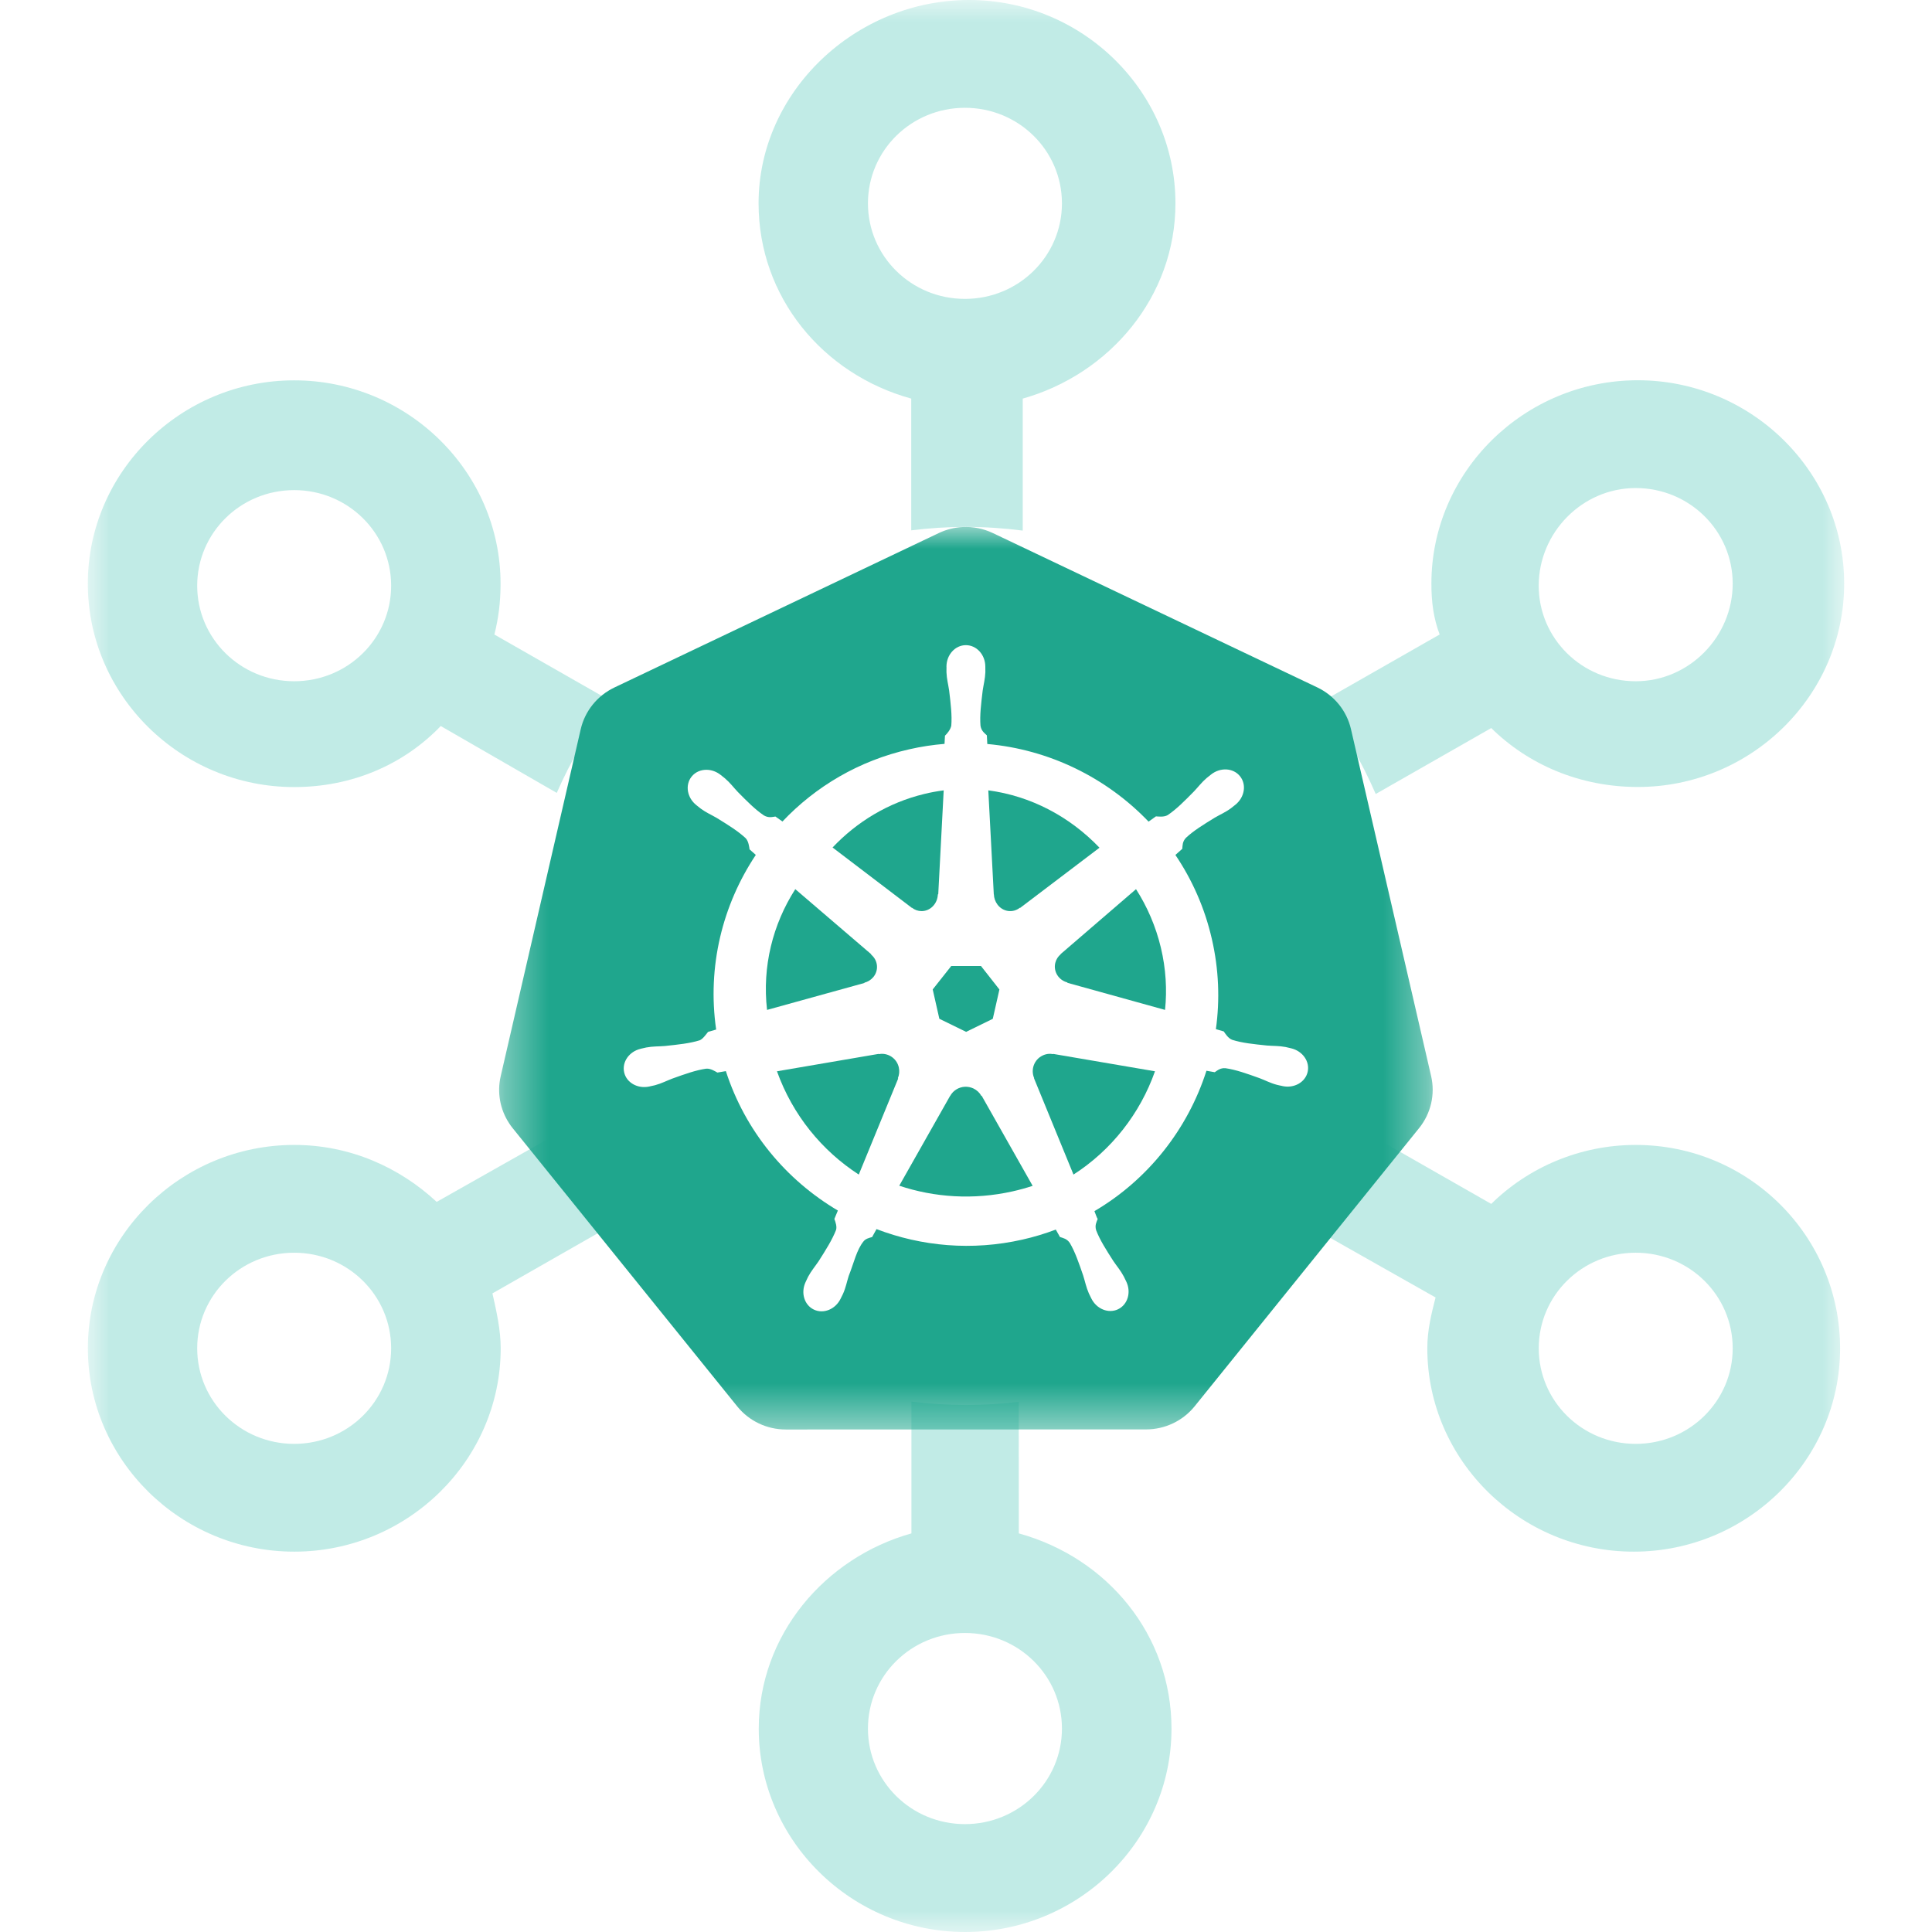
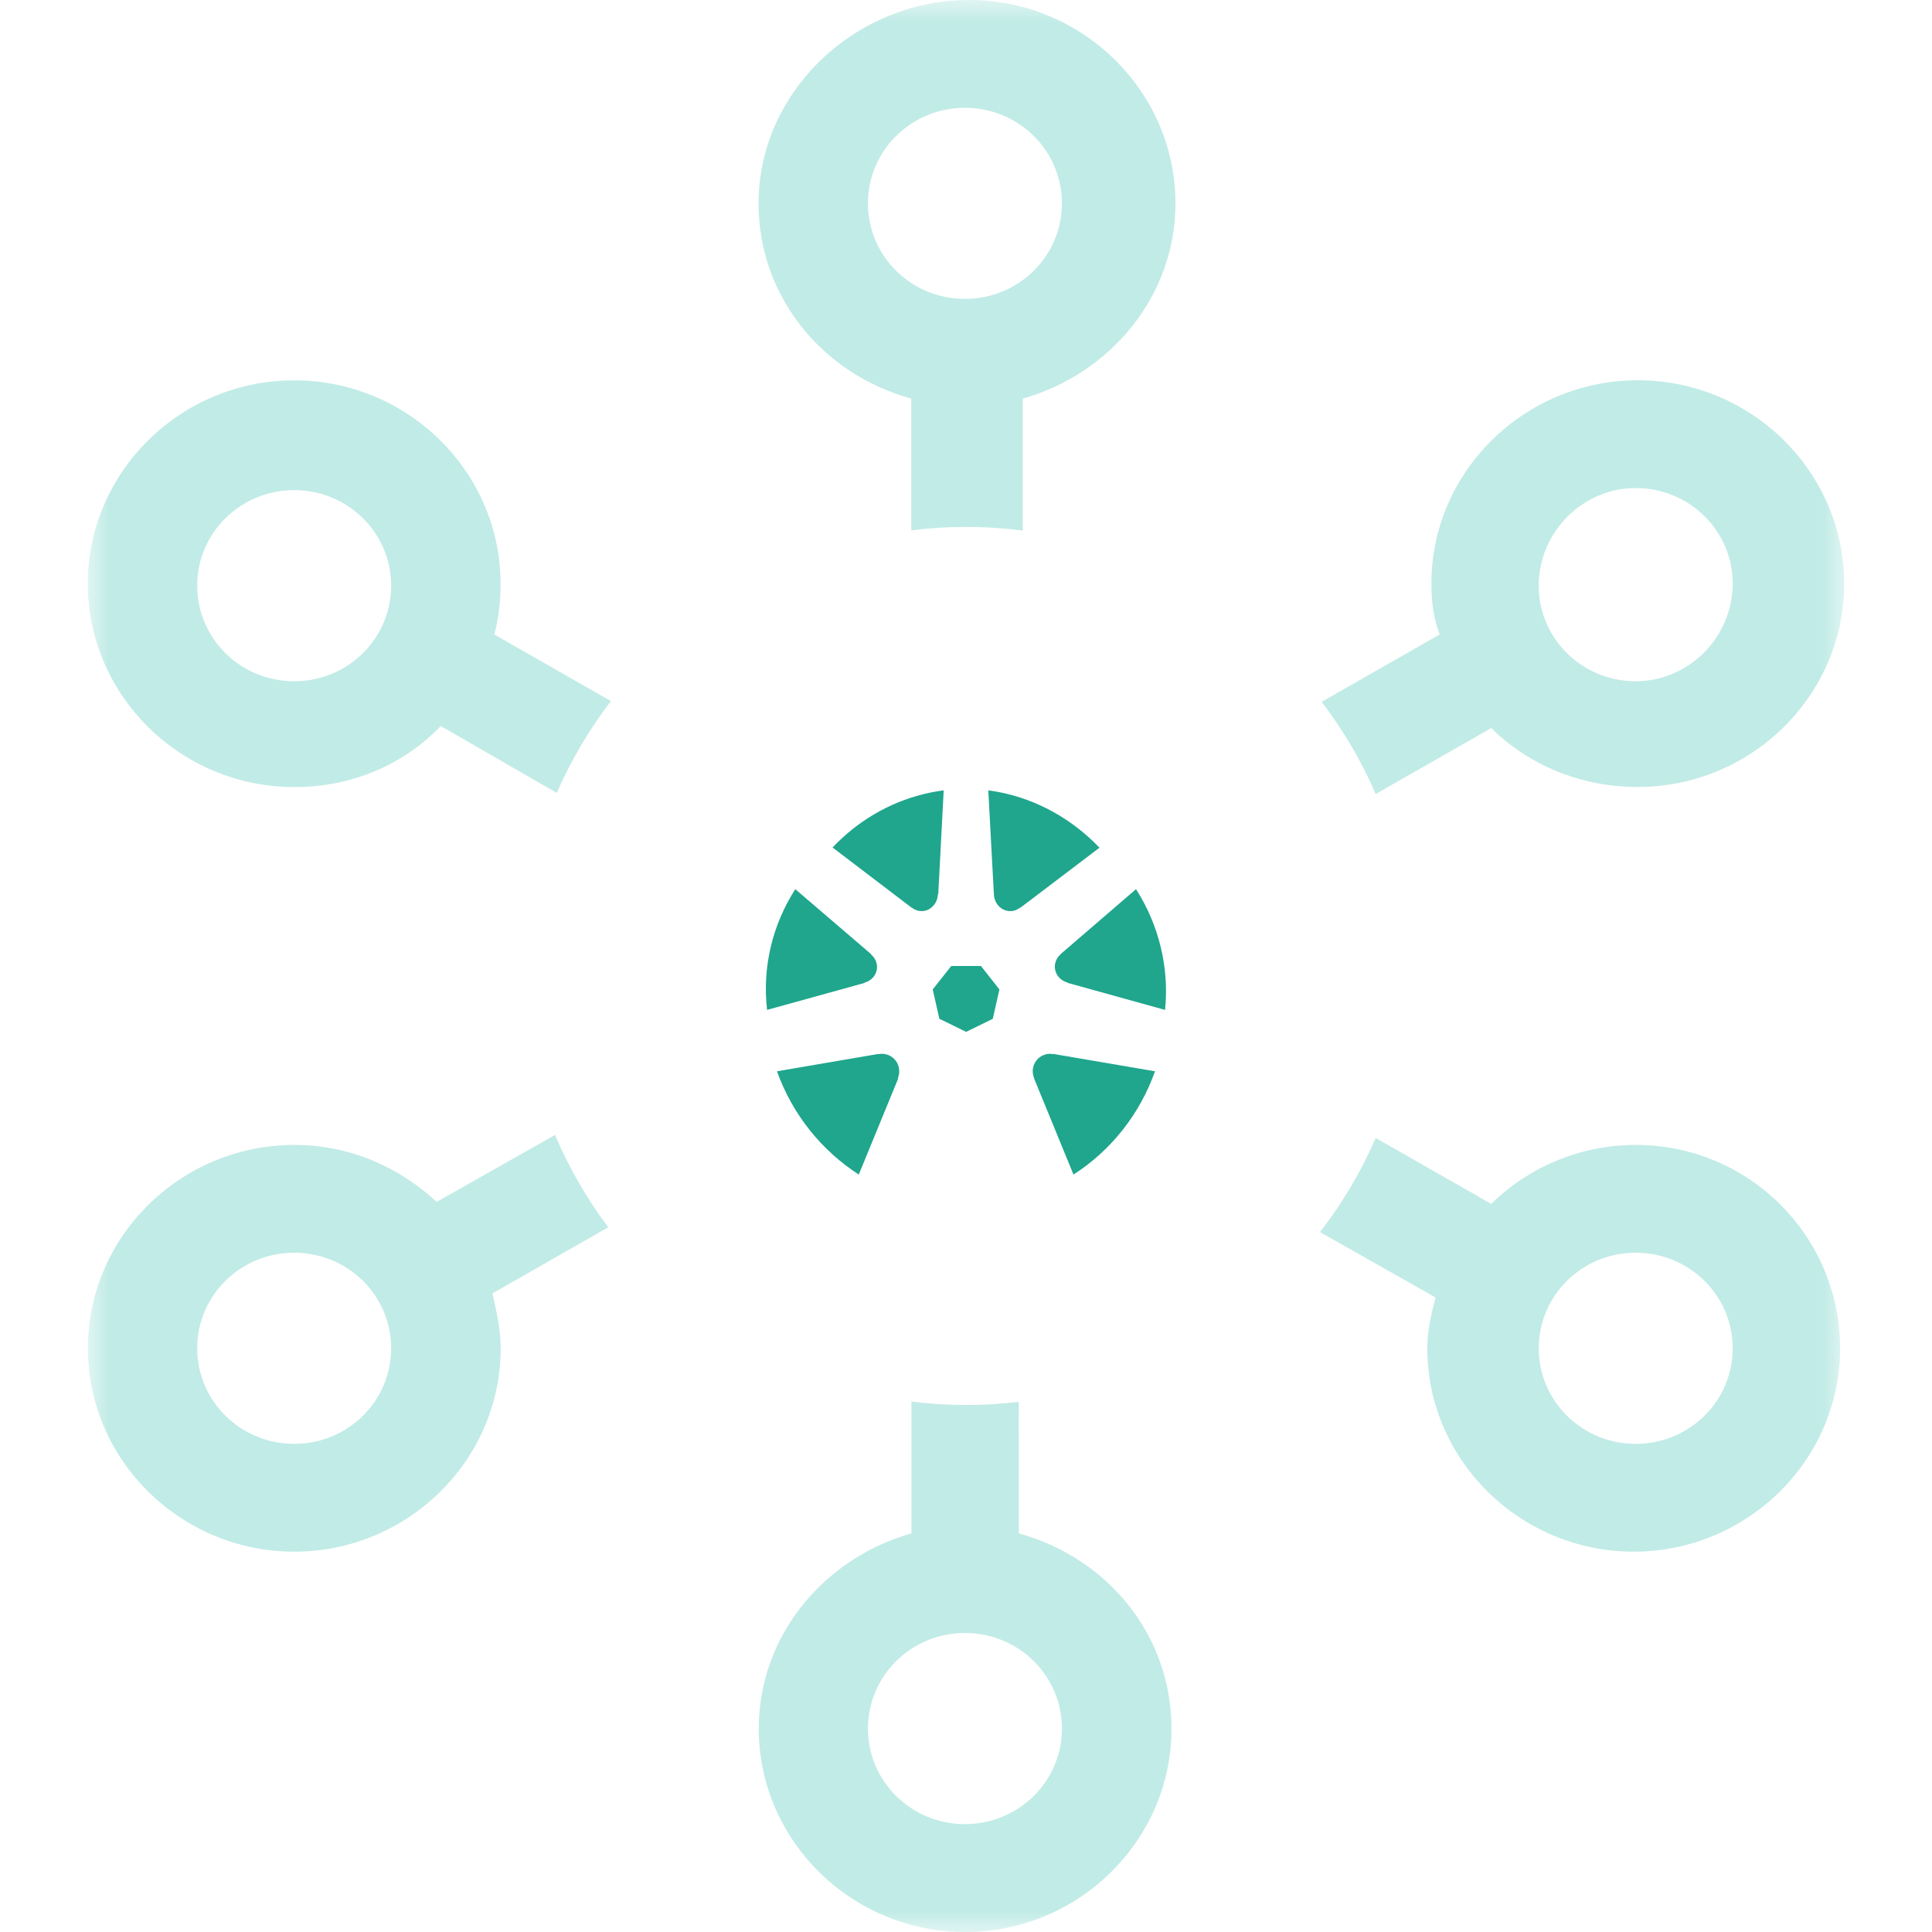
<svg xmlns="http://www.w3.org/2000/svg" width="44" height="44" viewBox="0 0 44 44" fill="none">
  <g opacity="0.5">
    <mask id="mask0_17016_2712" style="mask-type:luminance" maskUnits="userSpaceOnUse" x="2" y="0" width="40" height="44">
      <g opacity="0.5">
        <path fill-rule="evenodd" clip-rule="evenodd" d="M2 0H42V44H2V0Z" fill="white" />
      </g>
    </mask>
    <g mask="url(#mask0_17016_2712)">
      <path fill-rule="evenodd" clip-rule="evenodd" d="M21.976 41.543C20.753 41.543 19.767 40.57 19.767 39.367C19.767 38.162 20.755 37.19 21.976 37.19C23.199 37.19 24.185 38.162 24.185 39.367C24.185 40.571 23.197 41.543 21.976 41.543ZM23.203 34.922L23.201 31.926C22.807 31.972 22.407 31.998 22 31.998C21.579 31.998 21.165 31.97 20.757 31.921V34.922C18.783 35.477 17.28 37.237 17.28 39.369C17.28 41.916 19.395 44 21.98 44C24.565 44 26.68 41.916 26.68 39.369C26.68 37.237 25.222 35.479 23.203 34.922ZM37.252 32.883C36.029 32.883 35.044 31.909 35.044 30.706C35.044 29.501 36.031 28.53 37.252 28.53C38.475 28.53 39.461 29.503 39.461 30.706C39.461 31.909 38.475 32.883 37.252 32.883ZM37.252 26.075C35.983 26.075 34.808 26.585 33.962 27.418L31.331 25.916C30.998 26.685 30.57 27.404 30.062 28.06L32.694 29.549C32.6 29.919 32.506 30.29 32.506 30.707C32.506 33.254 34.621 35.338 37.207 35.338C39.792 35.338 41.907 33.254 41.907 30.707C41.905 28.159 39.837 26.075 37.252 26.075ZM6.7 15.515C5.477 15.515 4.491 14.542 4.491 13.339C4.491 12.134 5.479 11.162 6.7 11.162C7.923 11.162 8.908 12.136 8.908 13.339C8.908 14.542 7.923 15.515 6.7 15.515ZM11.4 13.293C11.4 10.746 9.285 8.662 6.7 8.662C4.115 8.662 2 10.746 2 13.293C2 15.841 4.115 17.925 6.7 17.925C8.017 17.925 9.192 17.415 10.038 16.535L12.68 18.058C13.006 17.309 13.422 16.609 13.914 15.967L11.259 14.451C11.353 14.081 11.4 13.71 11.4 13.293ZM6.7 32.883C5.477 32.883 4.491 31.909 4.491 30.706C4.491 29.501 5.479 28.53 6.7 28.53C7.923 28.53 8.908 29.503 8.908 30.706C8.908 31.909 7.923 32.883 6.7 32.883ZM12.641 25.848L9.945 27.372C9.098 26.585 7.971 26.075 6.702 26.075C4.117 26.075 2.001 28.159 2.001 30.706C2.001 33.254 4.117 35.338 6.702 35.338C9.287 35.338 11.403 33.254 11.403 30.706C11.403 30.29 11.309 29.872 11.215 29.456L13.853 27.95C13.367 27.305 12.959 26.599 12.641 25.848ZM37.252 11.115C38.475 11.115 39.461 12.089 39.461 13.292C39.461 14.496 38.475 15.515 37.252 15.515C36.029 15.515 35.043 14.542 35.043 13.339C35.043 12.134 36.029 11.115 37.252 11.115ZM31.331 18.083L33.962 16.581C34.808 17.415 35.983 17.923 37.3 17.923C39.885 17.923 42 15.839 42 13.292C42 10.744 39.885 8.66 37.3 8.66C34.714 8.66 32.599 10.744 32.599 13.292C32.599 13.708 32.647 14.079 32.787 14.45L30.099 15.984C30.591 16.628 31.007 17.331 31.331 18.083ZM21.976 6.807C20.753 6.807 19.767 5.836 19.767 4.631C19.767 3.426 20.755 2.455 21.976 2.455C23.199 2.455 24.185 3.428 24.185 4.631C24.185 5.836 23.197 6.807 21.976 6.807ZM22.07 0C19.484 0 17.276 2.084 17.276 4.631C17.276 6.762 18.733 8.521 20.753 9.078V12.078C21.162 12.028 21.578 12 22 12C22.438 12 22.869 12.03 23.292 12.084V9.078C25.266 8.523 26.77 6.762 26.77 4.631C26.77 2.084 24.655 0 22.07 0Z" fill="#08B09C" />
    </g>
  </g>
  <path fill-rule="evenodd" clip-rule="evenodd" d="M20.47 24.31C20.429 24.127 20.269 24.003 20.091 24C20.065 24 20.039 24.002 20.013 24.007L20.009 24.002L17.695 24.398C18.052 25.395 18.72 26.207 19.558 26.75L20.455 24.564L20.448 24.556C20.48 24.481 20.489 24.396 20.47 24.31Z" fill="#1FA68D" />
  <path fill-rule="evenodd" clip-rule="evenodd" d="M19.687 22.38C19.764 22.36 19.835 22.317 19.889 22.253C20.019 22.096 19.996 21.871 19.84 21.741L19.841 21.732L18.112 20.25C17.599 21.051 17.356 22.012 17.469 23L19.685 22.387L19.687 22.38Z" fill="#1FA68D" />
  <path fill-rule="evenodd" clip-rule="evenodd" d="M20.771 20.674C20.832 20.722 20.907 20.75 20.989 20.75C21.188 20.75 21.351 20.581 21.359 20.369L21.368 20.365L21.492 18C21.344 18.019 21.194 18.046 21.045 18.083C20.226 18.282 19.516 18.715 18.961 19.301L20.767 20.676L20.771 20.674Z" fill="#1FA68D" />
  <path fill-rule="evenodd" clip-rule="evenodd" d="M21.393 23.202L22.003 23.5L22.61 23.203L22.761 22.535L22.341 22H21.664L21.242 22.534L21.393 23.202Z" fill="#1FA68D" />
-   <path fill-rule="evenodd" clip-rule="evenodd" d="M22.635 20.369C22.638 20.451 22.665 20.531 22.716 20.6C22.841 20.768 23.067 20.799 23.227 20.673L23.234 20.676L25.04 19.306C24.358 18.592 23.469 18.127 22.508 18L22.633 20.368L22.635 20.369Z" fill="#1FA68D" />
+   <path fill-rule="evenodd" clip-rule="evenodd" d="M22.635 20.369C22.638 20.451 22.665 20.531 22.716 20.6C22.841 20.768 23.067 20.799 23.227 20.673L23.234 20.676L25.04 19.306C24.358 18.592 23.469 18.127 22.508 18L22.635 20.369Z" fill="#1FA68D" />
  <mask id="mask1_17016_2712" style="mask-type:luminance" maskUnits="userSpaceOnUse" x="11" y="12" width="22" height="21">
    <path fill-rule="evenodd" clip-rule="evenodd" d="M11.367 12.001H32.628V32.556H11.367V12.001Z" fill="white" />
  </mask>
  <g mask="url(#mask1_17016_2712)">
-     <path fill-rule="evenodd" clip-rule="evenodd" d="M29.781 24.412C29.727 24.648 29.473 24.791 29.21 24.735C29.208 24.734 29.206 24.734 29.203 24.733C29.201 24.733 29.198 24.731 29.195 24.731C29.158 24.723 29.113 24.715 29.081 24.706C28.929 24.666 28.82 24.605 28.684 24.554C28.391 24.449 28.148 24.362 27.912 24.328C27.792 24.318 27.731 24.375 27.665 24.419C27.632 24.412 27.533 24.395 27.476 24.386C27.052 25.713 26.149 26.863 24.925 27.583C24.946 27.634 24.982 27.742 24.999 27.761C24.971 27.835 24.929 27.906 24.965 28.021C25.051 28.243 25.189 28.459 25.357 28.721C25.438 28.841 25.521 28.934 25.594 29.072C25.612 29.105 25.635 29.156 25.652 29.191C25.766 29.433 25.682 29.712 25.464 29.817C25.244 29.923 24.97 29.811 24.852 29.567C24.835 29.533 24.812 29.487 24.797 29.454C24.735 29.311 24.713 29.189 24.669 29.05C24.568 28.757 24.486 28.514 24.365 28.309C24.298 28.21 24.215 28.197 24.14 28.172C24.125 28.148 24.073 28.053 24.045 28.003C23.8 28.095 23.548 28.172 23.286 28.231C22.138 28.491 20.989 28.385 19.962 27.992L19.862 28.173C19.787 28.193 19.715 28.213 19.671 28.266C19.51 28.457 19.446 28.765 19.329 29.058C19.285 29.196 19.264 29.319 19.201 29.462C19.187 29.494 19.163 29.54 19.146 29.574C19.146 29.574 19.146 29.574 19.146 29.574C19.146 29.574 19.146 29.576 19.145 29.576C19.027 29.819 18.755 29.93 18.535 29.825C18.316 29.72 18.233 29.441 18.347 29.198C18.363 29.163 18.386 29.113 18.403 29.079C18.477 28.941 18.559 28.848 18.641 28.727C18.808 28.466 18.955 28.232 19.041 28.01C19.063 27.936 19.031 27.835 19.002 27.761L19.082 27.569C17.904 26.873 16.974 25.765 16.531 24.394L16.338 24.427C16.286 24.398 16.182 24.33 16.084 24.338C15.847 24.372 15.605 24.459 15.312 24.564C15.176 24.616 15.066 24.675 14.915 24.716C14.883 24.724 14.837 24.733 14.801 24.741C14.798 24.742 14.795 24.743 14.792 24.744C14.79 24.744 14.787 24.744 14.786 24.745C14.523 24.801 14.268 24.658 14.215 24.423C14.161 24.187 14.328 23.948 14.589 23.886C14.591 23.885 14.594 23.884 14.595 23.884C14.597 23.884 14.598 23.883 14.599 23.883C14.636 23.874 14.684 23.862 14.717 23.856C14.871 23.827 14.997 23.834 15.142 23.822C15.451 23.789 15.707 23.763 15.935 23.692C16.007 23.662 16.076 23.563 16.125 23.501L16.31 23.447C16.103 22.014 16.454 20.608 17.213 19.47L17.071 19.344C17.062 19.289 17.05 19.162 16.983 19.09C16.808 18.927 16.589 18.792 16.325 18.629C16.199 18.555 16.084 18.508 15.958 18.415C15.931 18.395 15.895 18.365 15.866 18.342C15.864 18.34 15.862 18.339 15.86 18.337C15.647 18.168 15.598 17.878 15.751 17.687C15.836 17.58 15.967 17.527 16.103 17.532C16.209 17.535 16.319 17.574 16.412 17.648C16.442 17.671 16.483 17.703 16.51 17.726C16.629 17.828 16.701 17.928 16.801 18.034C17.019 18.255 17.2 18.438 17.398 18.571C17.502 18.631 17.581 18.607 17.66 18.596C17.686 18.615 17.771 18.676 17.82 18.709C18.573 17.913 19.562 17.323 20.711 17.064C20.978 17.003 21.245 16.963 21.511 16.941L21.521 16.755C21.58 16.698 21.646 16.616 21.665 16.527C21.684 16.29 21.653 16.035 21.616 15.727C21.595 15.583 21.561 15.464 21.555 15.308C21.554 15.276 21.556 15.232 21.556 15.195C21.556 15.191 21.555 15.187 21.555 15.183C21.555 14.912 21.753 14.693 21.997 14.693C22.242 14.693 22.44 14.912 22.44 15.183C22.44 15.221 22.442 15.272 22.441 15.308C22.435 15.464 22.401 15.583 22.38 15.727C22.343 16.035 22.311 16.29 22.33 16.527C22.348 16.645 22.417 16.692 22.475 16.747C22.476 16.779 22.481 16.885 22.485 16.944C23.892 17.069 25.198 17.709 26.158 18.712L26.326 18.592C26.383 18.596 26.509 18.613 26.594 18.563C26.792 18.43 26.973 18.246 27.191 18.025C27.291 17.92 27.364 17.819 27.483 17.717C27.51 17.694 27.551 17.663 27.581 17.639C27.794 17.47 28.089 17.488 28.241 17.679C28.394 17.869 28.345 18.16 28.133 18.329C28.103 18.353 28.064 18.386 28.035 18.407C27.909 18.5 27.793 18.547 27.667 18.621C27.403 18.783 27.183 18.918 27.009 19.081C26.927 19.169 26.933 19.252 26.926 19.331C26.902 19.353 26.815 19.43 26.769 19.471C27.151 20.037 27.437 20.678 27.598 21.38C27.759 22.076 27.784 22.771 27.691 23.438L27.87 23.49C27.902 23.535 27.968 23.645 28.061 23.681C28.288 23.753 28.544 23.779 28.854 23.811C28.999 23.823 29.124 23.816 29.278 23.845C29.315 23.852 29.369 23.867 29.407 23.875C29.668 23.938 29.835 24.177 29.781 24.412ZM32.593 24.508L30.767 16.604C30.671 16.19 30.389 15.841 30.002 15.656L22.609 12.139C22.396 12.038 22.16 11.991 21.924 12.003C21.736 12.012 21.552 12.059 21.382 12.139L13.991 15.658C13.604 15.843 13.322 16.192 13.226 16.606L11.403 24.51C11.318 24.878 11.387 25.265 11.595 25.581C11.62 25.62 11.646 25.657 11.675 25.692L16.791 32.031C17.059 32.363 17.466 32.556 17.896 32.556L26.101 32.554C26.53 32.554 26.937 32.361 27.206 32.029L32.32 25.691C32.588 25.358 32.689 24.923 32.593 24.508Z" fill="#1FA68D" />
-   </g>
+     </g>
  <path fill-rule="evenodd" clip-rule="evenodd" d="M25.872 20.25L24.155 21.729L24.156 21.733C24.096 21.784 24.052 21.851 24.033 21.931C23.987 22.127 24.109 22.322 24.308 22.374L24.31 22.383L26.533 23C26.581 22.538 26.552 22.06 26.438 21.582C26.322 21.097 26.128 20.65 25.872 20.25Z" fill="#1FA68D" />
-   <path fill-rule="evenodd" clip-rule="evenodd" d="M22.349 24.957C22.31 24.886 22.248 24.827 22.169 24.789C22.108 24.761 22.044 24.748 21.98 24.75C21.842 24.755 21.71 24.831 21.64 24.958H21.638L20.48 27.004C21.282 27.271 22.167 27.331 23.055 27.134C23.213 27.099 23.368 27.056 23.518 27.007L22.358 24.957H22.349Z" fill="#1FA68D" />
  <path fill-rule="evenodd" clip-rule="evenodd" d="M23.982 24.007C23.953 24.002 23.922 23.999 23.892 24C23.841 24.003 23.79 24.016 23.742 24.04C23.552 24.132 23.469 24.359 23.552 24.553L23.549 24.557L24.448 26.75C25.316 26.192 25.965 25.359 26.304 24.398L23.986 24.002L23.982 24.007Z" fill="#1FA68D" />
</svg>